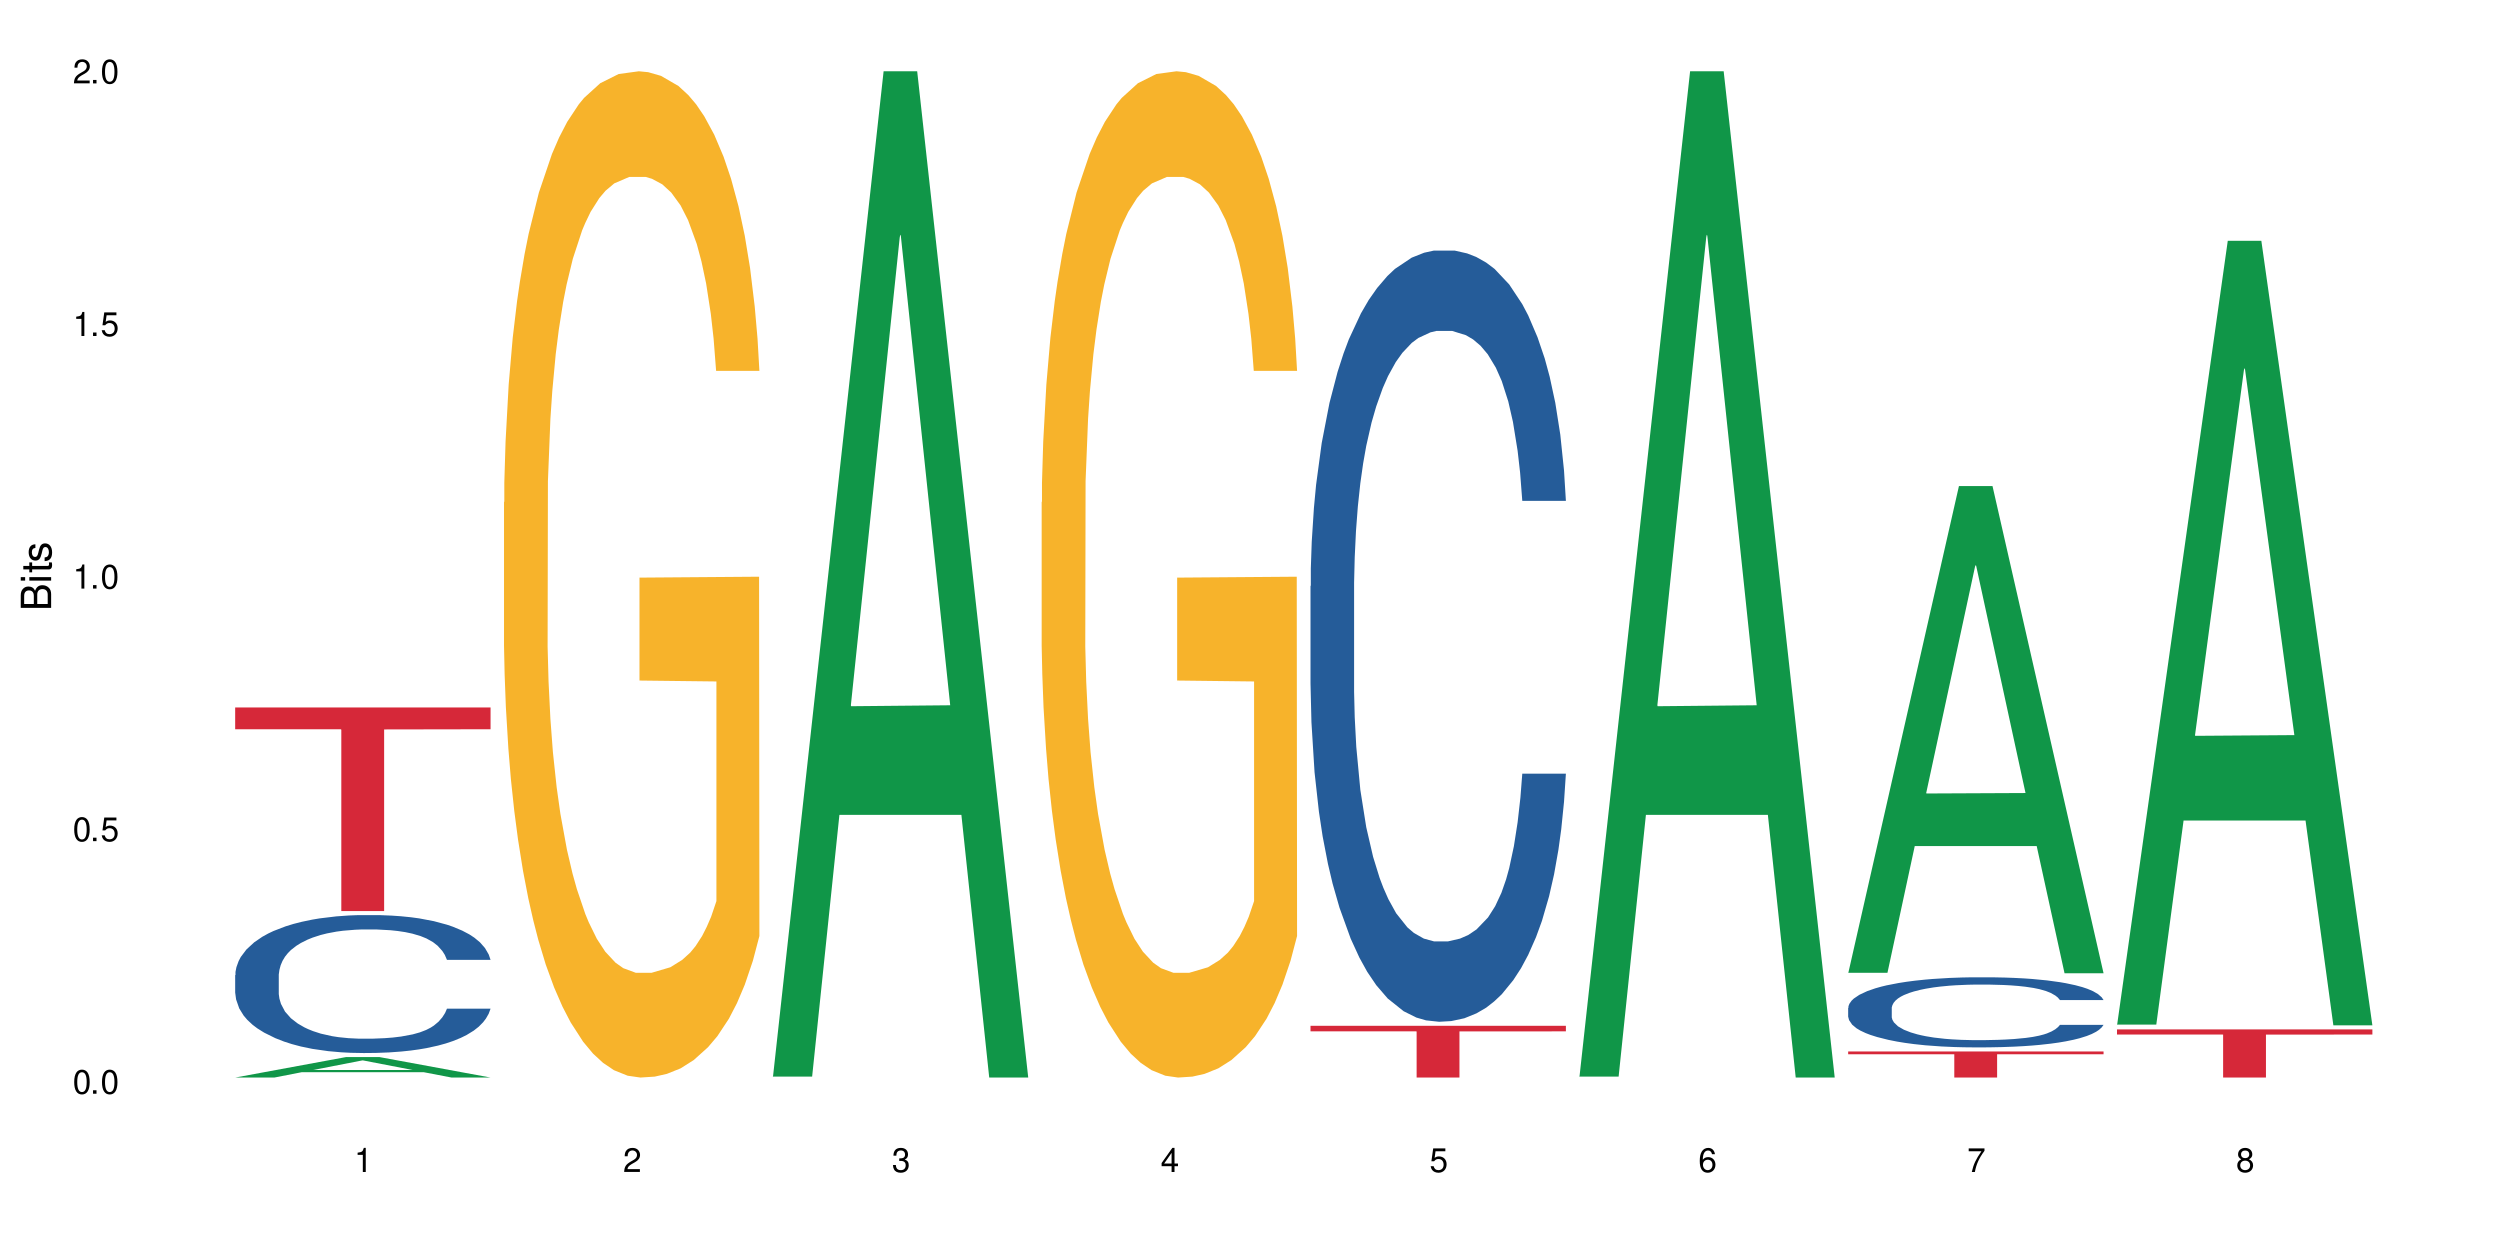
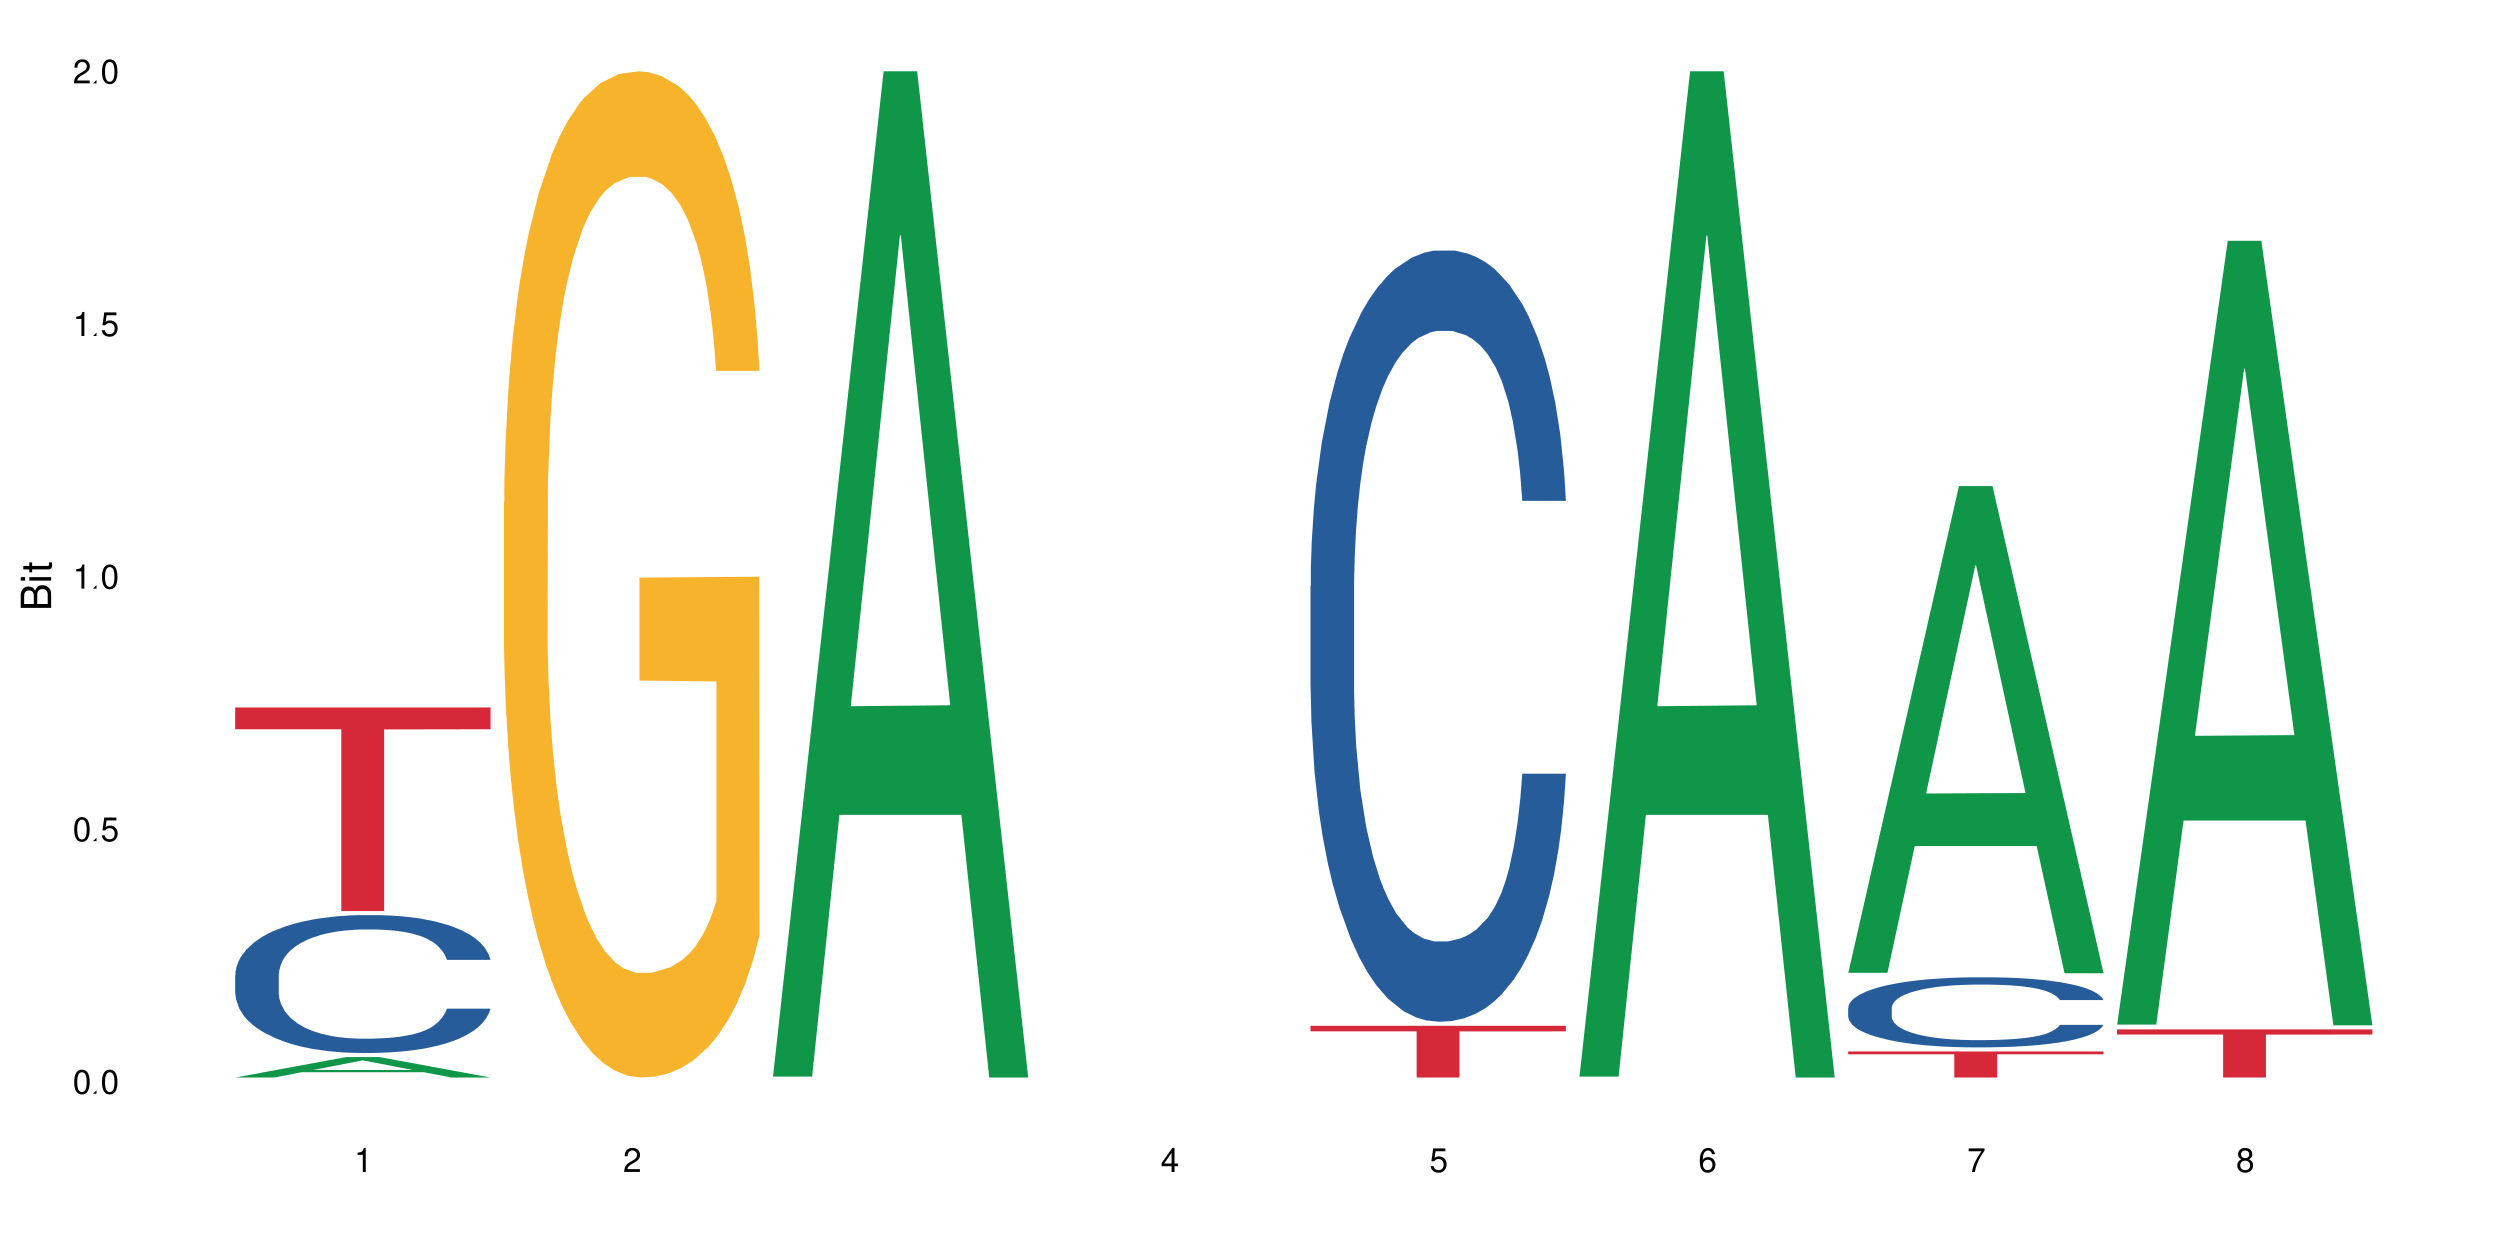
<svg xmlns="http://www.w3.org/2000/svg" xmlns:xlink="http://www.w3.org/1999/xlink" width="720" height="360" viewBox="0 0 720 360">
  <defs>
    <g>
      <g id="glyph-0-0">
</g>
      <g id="glyph-0-1">
        <path d="M 2.641 -6.938 C 2 -6.938 1.422 -6.656 1.078 -6.172 C 0.641 -5.562 0.406 -4.641 0.406 -3.359 C 0.406 -1.016 1.188 0.219 2.641 0.219 C 4.078 0.219 4.859 -1.016 4.859 -3.297 C 4.859 -4.641 4.656 -5.547 4.203 -6.172 C 3.844 -6.656 3.281 -6.938 2.641 -6.938 Z M 2.641 -6.188 C 3.547 -6.188 4 -5.25 4 -3.375 C 4 -1.406 3.562 -0.484 2.625 -0.484 C 1.734 -0.484 1.281 -1.438 1.281 -3.344 C 1.281 -5.25 1.734 -6.188 2.641 -6.188 Z M 2.641 -6.188 " />
      </g>
      <g id="glyph-0-2">
-         <path d="M 1.828 -1 L 0.828 -1 L 0.828 0 L 1.828 0 Z M 1.828 -1 " />
+         <path d="M 1.828 -1 L 0.828 0 L 1.828 0 Z M 1.828 -1 " />
      </g>
      <g id="glyph-0-3">
        <path d="M 4.562 -6.797 L 1.062 -6.797 L 0.547 -3.094 L 1.328 -3.094 C 1.719 -3.562 2.047 -3.734 2.578 -3.734 C 3.484 -3.734 4.062 -3.109 4.062 -2.094 C 4.062 -1.125 3.484 -0.531 2.578 -0.531 C 1.828 -0.531 1.375 -0.906 1.188 -1.672 L 0.328 -1.672 C 0.453 -1.109 0.547 -0.844 0.75 -0.594 C 1.125 -0.078 1.828 0.219 2.594 0.219 C 3.969 0.219 4.922 -0.781 4.922 -2.219 C 4.922 -3.562 4.031 -4.484 2.719 -4.484 C 2.25 -4.484 1.859 -4.359 1.469 -4.062 L 1.734 -5.969 L 4.562 -5.969 Z M 4.562 -6.797 " />
      </g>
      <g id="glyph-0-4">
        <path d="M 2.484 -4.938 L 2.484 0 L 3.328 0 L 3.328 -6.938 L 2.766 -6.938 C 2.469 -5.875 2.281 -5.734 0.984 -5.562 L 0.984 -4.938 Z M 2.484 -4.938 " />
      </g>
      <g id="glyph-0-5">
        <path d="M 4.859 -0.828 L 1.281 -0.828 C 1.359 -1.406 1.672 -1.781 2.5 -2.281 L 3.469 -2.828 C 4.406 -3.344 4.906 -4.062 4.906 -4.906 C 4.906 -5.484 4.672 -6.031 4.266 -6.406 C 3.859 -6.766 3.375 -6.938 2.719 -6.938 C 1.859 -6.938 1.219 -6.625 0.844 -6.031 C 0.609 -5.672 0.5 -5.234 0.484 -4.531 L 1.328 -4.531 C 1.359 -5.016 1.406 -5.281 1.531 -5.516 C 1.75 -5.938 2.188 -6.203 2.703 -6.203 C 3.469 -6.203 4.031 -5.641 4.031 -4.891 C 4.031 -4.344 3.719 -3.859 3.125 -3.516 L 2.234 -3 C 0.812 -2.172 0.406 -1.531 0.328 -0.016 L 4.859 -0.016 Z M 4.859 -0.828 " />
      </g>
      <g id="glyph-0-6">
-         <path d="M 2.125 -3.188 L 2.578 -3.188 C 3.5 -3.188 3.984 -2.766 3.984 -1.922 C 3.984 -1.062 3.469 -0.531 2.594 -0.531 C 1.656 -0.531 1.203 -1 1.156 -2.016 L 0.312 -2.016 C 0.344 -1.453 0.438 -1.094 0.609 -0.781 C 0.953 -0.109 1.625 0.219 2.547 0.219 C 3.953 0.219 4.859 -0.625 4.859 -1.938 C 4.859 -2.828 4.516 -3.297 3.703 -3.594 C 4.344 -3.844 4.656 -4.328 4.656 -5.031 C 4.656 -6.219 3.875 -6.938 2.578 -6.938 C 1.203 -6.938 0.484 -6.172 0.453 -4.703 L 1.297 -4.703 C 1.312 -5.125 1.344 -5.359 1.453 -5.578 C 1.641 -5.969 2.062 -6.203 2.594 -6.203 C 3.344 -6.203 3.797 -5.75 3.797 -5 C 3.797 -4.516 3.609 -4.219 3.25 -4.047 C 3.016 -3.953 2.703 -3.922 2.125 -3.906 Z M 2.125 -3.188 " />
-       </g>
+         </g>
      <g id="glyph-0-7">
        <path d="M 3.141 -1.672 L 3.141 0 L 3.984 0 L 3.984 -1.672 L 4.984 -1.672 L 4.984 -2.438 L 3.984 -2.438 L 3.984 -6.938 L 3.359 -6.938 L 0.266 -2.578 L 0.266 -1.672 Z M 3.141 -2.438 L 1 -2.438 L 3.141 -5.5 Z M 3.141 -2.438 " />
      </g>
      <g id="glyph-0-8">
        <path d="M 4.781 -5.125 C 4.609 -6.266 3.891 -6.938 2.844 -6.938 C 2.094 -6.938 1.422 -6.578 1.031 -5.953 C 0.594 -5.266 0.406 -4.422 0.406 -3.172 C 0.406 -2 0.578 -1.25 0.984 -0.641 C 1.359 -0.078 1.953 0.219 2.703 0.219 C 3.984 0.219 4.922 -0.75 4.922 -2.094 C 4.922 -3.375 4.062 -4.281 2.844 -4.281 C 2.172 -4.281 1.641 -4.031 1.281 -3.516 C 1.281 -5.234 1.828 -6.188 2.797 -6.188 C 3.391 -6.188 3.797 -5.797 3.938 -5.125 Z M 2.734 -3.531 C 3.547 -3.531 4.062 -2.953 4.062 -2.031 C 4.062 -1.156 3.484 -0.531 2.703 -0.531 C 1.922 -0.531 1.328 -1.188 1.328 -2.078 C 1.328 -2.938 1.906 -3.531 2.734 -3.531 Z M 2.734 -3.531 " />
      </g>
      <g id="glyph-0-9">
        <path d="M 4.984 -6.797 L 0.438 -6.797 L 0.438 -5.969 L 4.109 -5.969 C 2.5 -3.656 1.828 -2.234 1.328 0 L 2.219 0 C 2.594 -2.172 3.453 -4.047 4.984 -6.094 Z M 4.984 -6.797 " />
      </g>
      <g id="glyph-0-10">
        <path d="M 3.75 -3.656 C 4.469 -4.094 4.688 -4.438 4.688 -5.078 C 4.688 -6.172 3.844 -6.938 2.641 -6.938 C 1.438 -6.938 0.594 -6.172 0.594 -5.094 C 0.594 -4.438 0.812 -4.094 1.516 -3.656 C 0.734 -3.266 0.359 -2.703 0.359 -1.922 C 0.359 -0.656 1.281 0.219 2.641 0.219 C 3.984 0.219 4.922 -0.656 4.922 -1.922 C 4.922 -2.703 4.531 -3.266 3.75 -3.656 Z M 2.641 -6.188 C 3.359 -6.188 3.812 -5.75 3.812 -5.062 C 3.812 -4.406 3.344 -3.984 2.641 -3.984 C 1.922 -3.984 1.453 -4.406 1.453 -5.078 C 1.453 -5.75 1.922 -6.188 2.641 -6.188 Z M 2.641 -3.266 C 3.484 -3.266 4.062 -2.719 4.062 -1.906 C 4.062 -1.078 3.484 -0.531 2.625 -0.531 C 1.797 -0.531 1.219 -1.094 1.219 -1.906 C 1.219 -2.719 1.781 -3.266 2.641 -3.266 Z M 2.641 -3.266 " />
      </g>
      <g id="glyph-1-0">
</g>
      <g id="glyph-1-1">
        <path d="M 0 -0.953 L 0 -4.891 C 0 -5.719 -0.234 -6.344 -0.734 -6.797 C -1.188 -7.234 -1.812 -7.469 -2.5 -7.469 C -3.547 -7.469 -4.188 -7 -4.625 -5.875 C -4.984 -6.688 -5.625 -7.094 -6.531 -7.094 C -7.172 -7.094 -7.734 -6.859 -8.141 -6.391 C -8.562 -5.922 -8.75 -5.344 -8.75 -4.5 L -8.75 -0.953 Z M -4.984 -2.062 L -7.766 -2.062 L -7.766 -4.219 C -7.766 -4.844 -7.688 -5.203 -7.453 -5.5 C -7.219 -5.812 -6.859 -5.969 -6.375 -5.969 C -5.891 -5.969 -5.531 -5.812 -5.297 -5.5 C -5.062 -5.203 -4.984 -4.844 -4.984 -4.219 Z M -0.984 -2.062 L -4 -2.062 L -4 -4.781 C -4 -5.766 -3.438 -6.359 -2.484 -6.359 C -1.547 -6.359 -0.984 -5.766 -0.984 -4.781 Z M -0.984 -2.062 " />
      </g>
      <g id="glyph-1-2">
        <path d="M -6.281 -1.797 L -6.281 -0.797 L 0 -0.797 L 0 -1.797 Z M -8.75 -1.797 L -8.75 -0.797 L -7.484 -0.797 L -7.484 -1.797 Z M -8.75 -1.797 " />
      </g>
      <g id="glyph-1-3">
        <path d="M -6.281 -3.047 L -6.281 -2.016 L -8.016 -2.016 L -8.016 -1.016 L -6.281 -1.016 L -6.281 -0.172 L -5.469 -0.172 L -5.469 -1.016 L -0.719 -1.016 C -0.078 -1.016 0.281 -1.453 0.281 -2.234 C 0.281 -2.5 0.25 -2.719 0.188 -3.047 L -0.641 -3.047 C -0.609 -2.906 -0.594 -2.766 -0.594 -2.562 C -0.594 -2.141 -0.719 -2.016 -1.156 -2.016 L -5.469 -2.016 L -5.469 -3.047 Z M -6.281 -3.047 " />
      </g>
      <g id="glyph-1-4">
-         <path d="M -4.531 -5.25 C -5.766 -5.25 -6.469 -4.422 -6.469 -2.969 C -6.469 -1.516 -5.719 -0.562 -4.547 -0.562 C -3.562 -0.562 -3.094 -1.062 -2.734 -2.562 L -2.516 -3.484 C -2.344 -4.188 -2.094 -4.469 -1.641 -4.469 C -1.047 -4.469 -0.641 -3.875 -0.641 -3 C -0.641 -2.453 -0.797 -2 -1.062 -1.75 C -1.25 -1.594 -1.422 -1.531 -1.875 -1.469 L -1.875 -0.406 C -0.422 -0.453 0.281 -1.266 0.281 -2.922 C 0.281 -4.5 -0.5 -5.516 -1.719 -5.516 C -2.656 -5.516 -3.172 -4.984 -3.469 -3.734 L -3.703 -2.766 C -3.891 -1.953 -4.156 -1.609 -4.594 -1.609 C -5.188 -1.609 -5.547 -2.125 -5.547 -2.938 C -5.547 -3.75 -5.203 -4.172 -4.531 -4.203 Z M -4.531 -5.25 " />
-       </g>
+         </g>
    </g>
  </defs>
-   <rect x="-72" y="-36" width="864" height="432" fill="rgb(100%, 100%, 100%)" fill-opacity="1" />
  <path fill-rule="nonzero" fill="rgb(6.275%, 58.824%, 28.235%)" fill-opacity="1" d="M 67.73 310.328 L 67.809 310.32 L 99.637 304.441 L 109.301 304.441 L 141.281 310.332 L 130.047 310.332 L 122.031 308.793 L 86.906 308.793 L 79.047 310.328 L 67.73 310.328 L 90.285 308.16 L 118.809 308.152 L 104.586 305.406 L 104.43 305.398 L 104.27 305.414 L 90.207 308.152 L 90.285 308.16 Z M 67.73 310.328 " />
  <path fill-rule="nonzero" fill="rgb(14.51%, 36.078%, 60%)" fill-opacity="1" d="M 67.73 280.836 L 67.82 280.801 L 67.82 279.93 L 68.09 278.551 L 68.719 276.805 L 69.344 275.609 L 70.961 273.465 L 73.203 271.395 L 75.535 269.797 L 77.238 268.855 L 78.766 268.129 L 82.262 266.785 L 84.504 266.094 L 86.926 265.477 L 89.887 264.859 L 92.039 264.496 L 96.883 263.914 L 100.469 263.66 L 103.25 263.551 L 109.262 263.551 L 112.848 263.699 L 115.449 263.879 L 118.32 264.168 L 120.742 264.496 L 124.957 265.297 L 128.727 266.312 L 130.43 266.895 L 133.121 268.02 L 135.184 269.109 L 136.617 270.051 L 138.234 271.395 L 139.668 273.031 L 140.746 274.883 L 141.281 276.445 L 128.727 276.445 L 128.098 274.992 L 127.379 273.867 L 126.035 272.375 L 124.688 271.324 L 122.805 270.27 L 121.102 269.582 L 118.77 268.891 L 116.707 268.453 L 114.555 268.129 L 112.488 267.91 L 108.543 267.691 L 103.969 267.691 L 102.266 267.766 L 98.766 268.055 L 96.883 268.309 L 94.191 268.816 L 92.309 269.289 L 90.066 270.016 L 88.539 270.633 L 86.656 271.578 L 85.312 272.414 L 83.785 273.609 L 82.891 274.52 L 82.082 275.535 L 81.363 276.734 L 80.828 278.004 L 80.469 279.348 L 80.289 280.656 L 80.289 286.285 L 80.469 287.59 L 80.918 289.117 L 82.082 291.332 L 83.785 293.258 L 85.762 294.781 L 87.645 295.871 L 88.719 296.379 L 90.156 296.961 L 92.398 297.688 L 95.629 298.414 L 97.512 298.703 L 100.383 298.992 L 103.34 299.137 L 107.289 299.137 L 110.785 298.992 L 113.117 298.812 L 115.539 298.52 L 118.859 297.902 L 120.922 297.324 L 122.715 296.633 L 124.062 295.941 L 124.957 295.363 L 126.305 294.238 L 127.379 293 L 128.188 291.73 L 128.727 290.496 L 141.281 290.496 L 140.746 291.949 L 139.938 293.363 L 139.129 294.418 L 137.875 295.688 L 136.441 296.816 L 134.375 298.086 L 132.672 298.922 L 130.43 299.828 L 128.367 300.52 L 126.125 301.137 L 122.805 301.863 L 120.652 302.227 L 118.32 302.551 L 115.539 302.844 L 112.043 303.098 L 108.273 303.242 L 104.777 303.277 L 101.008 303.207 L 98.227 303.059 L 94.551 302.734 L 89.977 302.078 L 86.656 301.391 L 84.055 300.699 L 81.812 299.973 L 79.301 298.992 L 76.074 297.395 L 74.098 296.16 L 72.754 295.145 L 71.23 293.727 L 70.152 292.457 L 68.898 290.422 L 68 287.844 L 67.73 285.848 Z M 67.73 280.836 " />
  <path fill-rule="nonzero" fill="rgb(83.922%, 15.686%, 22.353%)" fill-opacity="1" d="M 67.73 203.746 L 141.281 203.746 L 141.281 210.023 L 110.629 210.078 L 110.629 262.391 L 98.297 262.391 L 98.297 210.137 L 98.117 210.023 L 67.73 210.023 Z M 67.73 203.746 " />
  <path fill-rule="nonzero" fill="rgb(96.863%, 70.196%, 16.863%)" fill-opacity="1" d="M 145.156 144.652 L 145.242 144.387 L 145.242 139.094 L 145.602 127.184 L 146.5 110.777 L 147.664 97.277 L 148.922 86.691 L 149.73 81.133 L 151.074 73.195 L 152.242 67.371 L 155.199 55.461 L 158.969 44.348 L 161.031 39.582 L 163.363 35.082 L 166.684 30.055 L 168.207 28.203 L 172.871 23.965 L 178.164 21.32 L 183.992 20.527 L 186.684 20.789 L 190.363 21.848 L 195.387 24.762 L 198.254 27.406 L 200.496 30.055 L 202.828 33.496 L 205.699 38.789 L 208.391 45.141 L 210.543 51.492 L 212.695 59.43 L 214.492 67.902 L 216.016 77.164 L 217.359 88.281 L 218.168 97.543 L 218.707 106.805 L 206.238 106.805 L 205.52 97.543 L 204.715 90.398 L 203.367 81.664 L 202.023 75.312 L 200.676 70.281 L 198.164 63.402 L 196.012 59.168 L 193.32 55.461 L 190.723 53.078 L 187.762 51.492 L 185.969 50.961 L 181.211 50.961 L 176.906 52.816 L 174.395 54.934 L 172.602 57.051 L 170.09 61.02 L 168.566 64.195 L 167.668 66.312 L 164.977 74.516 L 163.184 81.93 L 162.195 86.957 L 160.941 94.898 L 160.043 102.043 L 159.059 112.629 L 158.52 120.57 L 157.801 138.566 L 157.711 186.207 L 157.98 196.262 L 158.52 207.113 L 159.238 216.641 L 160.312 226.699 L 161.391 234.375 L 163.273 244.695 L 164.887 251.578 L 166.145 256.078 L 168.566 263.223 L 169.551 265.605 L 171.883 270.367 L 174.305 274.074 L 177.266 277.25 L 179.508 278.836 L 183.098 280.16 L 187.672 280.16 L 193.055 278.574 L 196.461 276.457 L 198.793 274.34 L 200.32 272.484 L 202.203 269.574 L 203.547 266.926 L 204.805 264.016 L 206.328 259.516 L 206.328 196.262 L 184.172 195.996 L 184.172 166.355 L 218.617 166.09 L 218.707 269.574 L 216.824 276.719 L 214.492 283.602 L 212.25 288.895 L 209.918 293.395 L 206.598 298.422 L 203.906 301.598 L 199.781 305.305 L 196.012 307.688 L 192.066 309.273 L 188.566 310.066 L 184.441 310.332 L 180.766 309.805 L 176.816 308.215 L 173.68 306.098 L 170.809 303.453 L 167.938 300.012 L 164.352 294.453 L 162.016 289.953 L 159.594 284.395 L 157.172 277.777 L 155.02 270.633 L 153.586 265.074 L 152.152 258.723 L 150.625 250.781 L 149.191 241.785 L 148.113 233.578 L 147.129 224.316 L 146.41 215.582 L 145.691 203.672 L 145.332 194.145 L 145.156 185.941 Z M 145.156 144.652 " />
  <path fill-rule="nonzero" fill="rgb(6.275%, 58.824%, 28.235%)" fill-opacity="1" d="M 222.578 310.059 L 222.656 309.789 L 254.48 20.527 L 264.148 20.527 L 296.129 310.332 L 284.895 310.332 L 276.879 234.684 L 241.75 234.684 L 233.895 310.059 L 222.578 310.059 L 245.129 203.391 L 273.656 203.117 L 259.434 67.875 L 259.273 67.602 L 259.117 68.418 L 245.051 203.117 L 245.129 203.391 Z M 222.578 310.059 " />
-   <path fill-rule="nonzero" fill="rgb(96.863%, 70.196%, 16.863%)" fill-opacity="1" d="M 300 144.652 L 300.09 144.387 L 300.09 139.094 L 300.449 127.184 L 301.348 110.777 L 302.512 97.277 L 303.77 86.691 L 304.574 81.133 L 305.922 73.195 L 307.086 67.371 L 310.047 55.461 L 313.816 44.348 L 315.879 39.582 L 318.211 35.082 L 321.527 30.055 L 323.055 28.203 L 327.719 23.965 L 333.012 21.32 L 338.84 20.527 L 341.531 20.789 L 345.207 21.848 L 350.23 24.762 L 353.102 27.406 L 355.344 30.055 L 357.676 33.496 L 360.547 38.789 L 363.238 45.141 L 365.391 51.492 L 367.543 59.43 L 369.336 67.902 L 370.863 77.164 L 372.207 88.281 L 373.016 97.543 L 373.555 106.805 L 361.086 106.805 L 360.367 97.543 L 359.559 90.398 L 358.215 81.664 L 356.871 75.312 L 355.523 70.281 L 353.012 63.402 L 350.859 59.168 L 348.168 55.461 L 345.566 53.078 L 342.609 51.492 L 340.812 50.961 L 336.059 50.961 L 331.754 52.816 L 329.242 54.934 L 327.449 57.051 L 324.938 61.02 L 323.414 64.195 L 322.516 66.312 L 319.824 74.516 L 318.031 81.93 L 317.043 86.957 L 315.789 94.898 L 314.891 102.043 L 313.902 112.629 L 313.367 120.57 L 312.648 138.566 L 312.559 186.207 L 312.828 196.262 L 313.367 207.113 L 314.082 216.641 L 315.16 226.699 L 316.234 234.375 L 318.121 244.695 L 319.734 251.578 L 320.992 256.078 L 323.414 263.223 L 324.398 265.605 L 326.73 270.367 L 329.152 274.074 L 332.113 277.25 L 334.355 278.836 L 337.941 280.16 L 342.52 280.16 L 347.898 278.574 L 351.309 276.457 L 353.641 274.34 L 355.164 272.484 L 357.047 269.574 L 358.395 266.926 L 359.648 264.016 L 361.176 259.516 L 361.176 196.262 L 339.02 195.996 L 339.02 166.355 L 373.465 166.09 L 373.555 269.574 L 371.668 276.719 L 369.336 283.602 L 367.094 288.895 L 364.762 293.395 L 361.445 298.422 L 358.754 301.598 L 354.629 305.305 L 350.859 307.688 L 346.914 309.273 L 343.414 310.066 L 339.289 310.332 L 335.609 309.805 L 331.664 308.215 L 328.523 306.098 L 325.656 303.453 L 322.785 300.012 L 319.195 294.453 L 316.863 289.953 L 314.441 284.395 L 312.02 277.777 L 309.867 270.633 L 308.434 265.074 L 306.996 258.723 L 305.473 250.781 L 304.039 241.785 L 302.961 233.578 L 301.973 224.316 L 301.258 215.582 L 300.539 203.672 L 300.18 194.145 L 300 185.941 Z M 300 144.652 " />
  <path fill-rule="nonzero" fill="rgb(14.51%, 36.078%, 60%)" fill-opacity="1" d="M 377.426 168.809 L 377.516 168.605 L 377.516 163.734 L 377.781 156.02 L 378.41 146.273 L 379.039 139.574 L 380.652 127.598 L 382.895 116.023 L 385.227 107.09 L 386.934 101.812 L 388.457 97.75 L 391.957 90.238 L 394.199 86.383 L 396.621 82.93 L 399.578 79.48 L 401.734 77.449 L 406.574 74.203 L 410.164 72.781 L 412.945 72.172 L 418.953 72.172 L 422.543 72.984 L 425.145 74 L 428.016 75.621 L 430.438 77.449 L 434.652 81.918 L 438.418 87.602 L 440.125 90.848 L 442.812 97.145 L 444.879 103.234 L 446.312 108.512 L 447.926 116.023 L 449.363 125.16 L 450.438 135.512 L 450.977 144.242 L 438.418 144.242 L 437.789 136.121 L 437.074 129.828 L 435.727 121.504 L 434.383 115.617 L 432.5 109.73 L 430.793 105.871 L 428.461 102.016 L 426.398 99.578 L 424.246 97.75 L 422.184 96.535 L 418.238 95.316 L 413.664 95.316 L 411.957 95.723 L 408.461 97.348 L 406.574 98.766 L 403.887 101.609 L 402 104.25 L 399.758 108.309 L 398.234 111.762 L 396.352 117.039 L 395.004 121.707 L 393.48 128.406 L 392.582 133.484 L 391.777 139.168 L 391.059 145.867 L 390.52 152.973 L 390.16 160.484 L 389.98 167.793 L 389.98 199.262 L 390.16 206.57 L 390.609 215.098 L 391.777 227.48 L 393.48 238.242 L 395.453 246.77 L 397.336 252.859 L 398.414 255.703 L 399.848 258.949 L 402.09 263.012 L 405.32 267.07 L 407.203 268.695 L 410.074 270.32 L 413.035 271.129 L 416.98 271.129 L 420.48 270.32 L 422.812 269.305 L 425.234 267.68 L 428.551 264.227 L 430.613 260.98 L 432.41 257.121 L 433.754 253.266 L 434.652 250.016 L 435.996 243.723 L 437.074 236.82 L 437.879 229.715 L 438.418 222.812 L 450.977 222.812 L 450.438 230.934 L 449.633 238.852 L 448.824 244.738 L 447.566 251.844 L 446.133 258.137 L 444.07 265.242 L 442.367 269.914 L 440.125 274.988 L 438.059 278.844 L 435.816 282.297 L 432.5 286.355 L 430.348 288.387 L 428.016 290.215 L 425.234 291.84 L 421.734 293.262 L 417.969 294.07 L 414.469 294.273 L 410.703 293.867 L 407.922 293.059 L 404.242 291.23 L 399.668 287.574 L 396.352 283.719 L 393.75 279.859 L 391.508 275.801 L 388.996 270.32 L 385.766 261.387 L 383.793 254.484 L 382.449 248.797 L 380.922 240.879 L 379.848 233.773 L 378.59 222.406 L 377.695 207.992 L 377.426 196.824 Z M 377.426 168.809 " />
  <path fill-rule="nonzero" fill="rgb(83.922%, 15.686%, 22.353%)" fill-opacity="1" d="M 377.426 295.438 L 450.977 295.438 L 450.977 297.031 L 420.324 297.047 L 420.324 310.332 L 407.988 310.332 L 407.988 297.062 L 407.809 297.031 L 377.426 297.031 Z M 377.426 295.438 " />
  <path fill-rule="nonzero" fill="rgb(6.275%, 58.824%, 28.235%)" fill-opacity="1" d="M 454.848 310.059 L 454.926 309.789 L 486.75 20.527 L 496.418 20.527 L 528.398 310.332 L 517.164 310.332 L 509.148 234.684 L 474.023 234.684 L 466.164 310.059 L 454.848 310.059 L 477.402 203.391 L 505.926 203.117 L 491.703 67.875 L 491.547 67.602 L 491.387 68.418 L 477.32 203.117 L 477.402 203.391 Z M 454.848 310.059 " />
  <path fill-rule="nonzero" fill="rgb(6.275%, 58.824%, 28.235%)" fill-opacity="1" d="M 532.27 280.168 L 532.352 280.039 L 564.176 139.984 L 573.84 139.984 L 605.824 280.301 L 594.586 280.301 L 586.57 243.676 L 551.445 243.676 L 543.586 280.168 L 532.27 280.168 L 554.824 228.523 L 583.348 228.391 L 569.125 162.91 L 568.969 162.777 L 568.812 163.176 L 554.746 228.391 L 554.824 228.523 Z M 532.27 280.168 " />
  <path fill-rule="nonzero" fill="rgb(14.51%, 36.078%, 60%)" fill-opacity="1" d="M 532.27 290.25 L 532.359 290.23 L 532.359 289.789 L 532.629 289.086 L 533.258 288.199 L 533.887 287.594 L 535.5 286.504 L 537.742 285.453 L 540.074 284.641 L 541.777 284.16 L 543.305 283.789 L 546.801 283.109 L 549.043 282.758 L 551.465 282.441 L 554.426 282.129 L 556.578 281.945 L 561.422 281.648 L 565.012 281.52 L 567.793 281.465 L 573.801 281.465 L 577.391 281.539 L 579.992 281.633 L 582.859 281.777 L 585.281 281.945 L 589.5 282.352 L 593.266 282.867 L 594.969 283.164 L 597.66 283.734 L 599.723 284.289 L 601.16 284.77 L 602.773 285.453 L 604.207 286.281 L 605.285 287.223 L 605.824 288.016 L 593.266 288.016 L 592.637 287.277 L 591.922 286.707 L 590.574 285.949 L 589.23 285.414 L 587.344 284.879 L 585.641 284.527 L 583.309 284.18 L 581.246 283.957 L 579.094 283.789 L 577.031 283.68 L 573.082 283.57 L 568.508 283.57 L 566.805 283.605 L 563.305 283.754 L 561.422 283.883 L 558.73 284.141 L 556.848 284.379 L 554.605 284.75 L 553.082 285.062 L 551.199 285.543 L 549.852 285.969 L 548.328 286.578 L 547.43 287.039 L 546.621 287.555 L 545.906 288.164 L 545.367 288.809 L 545.008 289.492 L 544.828 290.156 L 544.828 293.02 L 545.008 293.684 L 545.457 294.457 L 546.621 295.582 L 548.328 296.562 L 550.301 297.336 L 552.184 297.891 L 553.262 298.148 L 554.695 298.445 L 556.938 298.812 L 560.168 299.18 L 562.051 299.328 L 564.922 299.477 L 567.883 299.551 L 571.828 299.551 L 575.324 299.477 L 577.656 299.383 L 580.078 299.238 L 583.398 298.922 L 585.461 298.629 L 587.254 298.277 L 588.602 297.926 L 589.5 297.633 L 590.844 297.059 L 591.922 296.434 L 592.727 295.785 L 593.266 295.16 L 605.824 295.16 L 605.285 295.898 L 604.477 296.617 L 603.672 297.152 L 602.414 297.797 L 600.98 298.371 L 598.918 299.016 L 597.211 299.441 L 594.969 299.902 L 592.906 300.254 L 590.664 300.566 L 587.344 300.934 L 585.191 301.121 L 582.859 301.285 L 580.078 301.434 L 576.582 301.562 L 572.816 301.637 L 569.316 301.656 L 565.551 301.617 L 562.77 301.543 L 559.09 301.379 L 554.516 301.047 L 551.199 300.695 L 548.598 300.344 L 546.355 299.977 L 543.844 299.477 L 540.613 298.664 L 538.641 298.039 L 537.293 297.52 L 535.77 296.801 L 534.691 296.156 L 533.438 295.121 L 532.539 293.812 L 532.27 292.797 Z M 532.27 290.25 " />
  <path fill-rule="nonzero" fill="rgb(83.922%, 15.686%, 22.353%)" fill-opacity="1" d="M 532.27 302.82 L 605.824 302.82 L 605.824 303.621 L 575.168 303.629 L 575.168 310.332 L 562.836 310.332 L 562.836 303.637 L 562.656 303.621 L 532.27 303.621 Z M 532.27 302.82 " />
  <path fill-rule="nonzero" fill="rgb(6.275%, 58.824%, 28.235%)" fill-opacity="1" d="M 609.695 295.09 L 609.773 294.879 L 641.598 69.352 L 651.266 69.352 L 683.246 295.305 L 672.008 295.305 L 663.996 236.32 L 628.867 236.32 L 621.012 295.09 L 609.695 295.09 L 632.246 211.922 L 660.773 211.711 L 646.551 106.266 L 646.391 106.055 L 646.234 106.691 L 632.168 211.711 L 632.246 211.922 Z M 609.695 295.09 " />
  <path fill-rule="nonzero" fill="rgb(83.922%, 15.686%, 22.353%)" fill-opacity="1" d="M 609.695 296.465 L 683.246 296.465 L 683.246 297.949 L 652.594 297.965 L 652.594 310.332 L 640.258 310.332 L 640.258 297.977 L 640.082 297.949 L 609.695 297.949 Z M 609.695 296.465 " />
  <g fill="rgb(0%, 0%, 0%)" fill-opacity="1">
    <use xlink:href="#glyph-0-1" x="20.965" y="314.993" />
    <use xlink:href="#glyph-0-2" x="25.965" y="314.993" />
    <use xlink:href="#glyph-0-1" x="28.965" y="314.993" />
  </g>
  <g fill="rgb(0%, 0%, 0%)" fill-opacity="1">
    <use xlink:href="#glyph-0-1" x="20.965" y="242.251" />
    <use xlink:href="#glyph-0-2" x="25.965" y="242.251" />
    <use xlink:href="#glyph-0-3" x="28.965" y="242.251" />
  </g>
  <g fill="rgb(0%, 0%, 0%)" fill-opacity="1">
    <use xlink:href="#glyph-0-4" x="20.965" y="169.509" />
    <use xlink:href="#glyph-0-2" x="25.965" y="169.509" />
    <use xlink:href="#glyph-0-1" x="28.965" y="169.509" />
  </g>
  <g fill="rgb(0%, 0%, 0%)" fill-opacity="1">
    <use xlink:href="#glyph-0-4" x="20.965" y="96.767" />
    <use xlink:href="#glyph-0-2" x="25.965" y="96.767" />
    <use xlink:href="#glyph-0-3" x="28.965" y="96.767" />
  </g>
  <g fill="rgb(0%, 0%, 0%)" fill-opacity="1">
    <use xlink:href="#glyph-0-5" x="20.965" y="24.024" />
    <use xlink:href="#glyph-0-2" x="25.965" y="24.024" />
    <use xlink:href="#glyph-0-1" x="28.965" y="24.024" />
  </g>
  <g fill="rgb(0%, 0%, 0%)" fill-opacity="1">
    <use xlink:href="#glyph-0-4" x="102.008" y="337.532" />
  </g>
  <g fill="rgb(0%, 0%, 0%)" fill-opacity="1">
    <use xlink:href="#glyph-0-5" x="179.43" y="337.532" />
  </g>
  <g fill="rgb(0%, 0%, 0%)" fill-opacity="1">
    <use xlink:href="#glyph-0-6" x="256.855" y="337.532" />
  </g>
  <g fill="rgb(0%, 0%, 0%)" fill-opacity="1">
    <use xlink:href="#glyph-0-7" x="334.277" y="337.532" />
  </g>
  <g fill="rgb(0%, 0%, 0%)" fill-opacity="1">
    <use xlink:href="#glyph-0-3" x="411.699" y="337.532" />
  </g>
  <g fill="rgb(0%, 0%, 0%)" fill-opacity="1">
    <use xlink:href="#glyph-0-8" x="489.125" y="337.532" />
  </g>
  <g fill="rgb(0%, 0%, 0%)" fill-opacity="1">
    <use xlink:href="#glyph-0-9" x="566.547" y="337.532" />
  </g>
  <g fill="rgb(0%, 0%, 0%)" fill-opacity="1">
    <use xlink:href="#glyph-0-10" x="643.969" y="337.532" />
  </g>
  <g fill="rgb(0%, 0%, 0%)" fill-opacity="1">
    <use xlink:href="#glyph-1-1" x="14.725" y="176.012" />
    <use xlink:href="#glyph-1-2" x="14.725" y="168.012" />
    <use xlink:href="#glyph-1-3" x="14.725" y="165.012" />
    <use xlink:href="#glyph-1-4" x="14.725" y="162.012" />
  </g>
</svg>